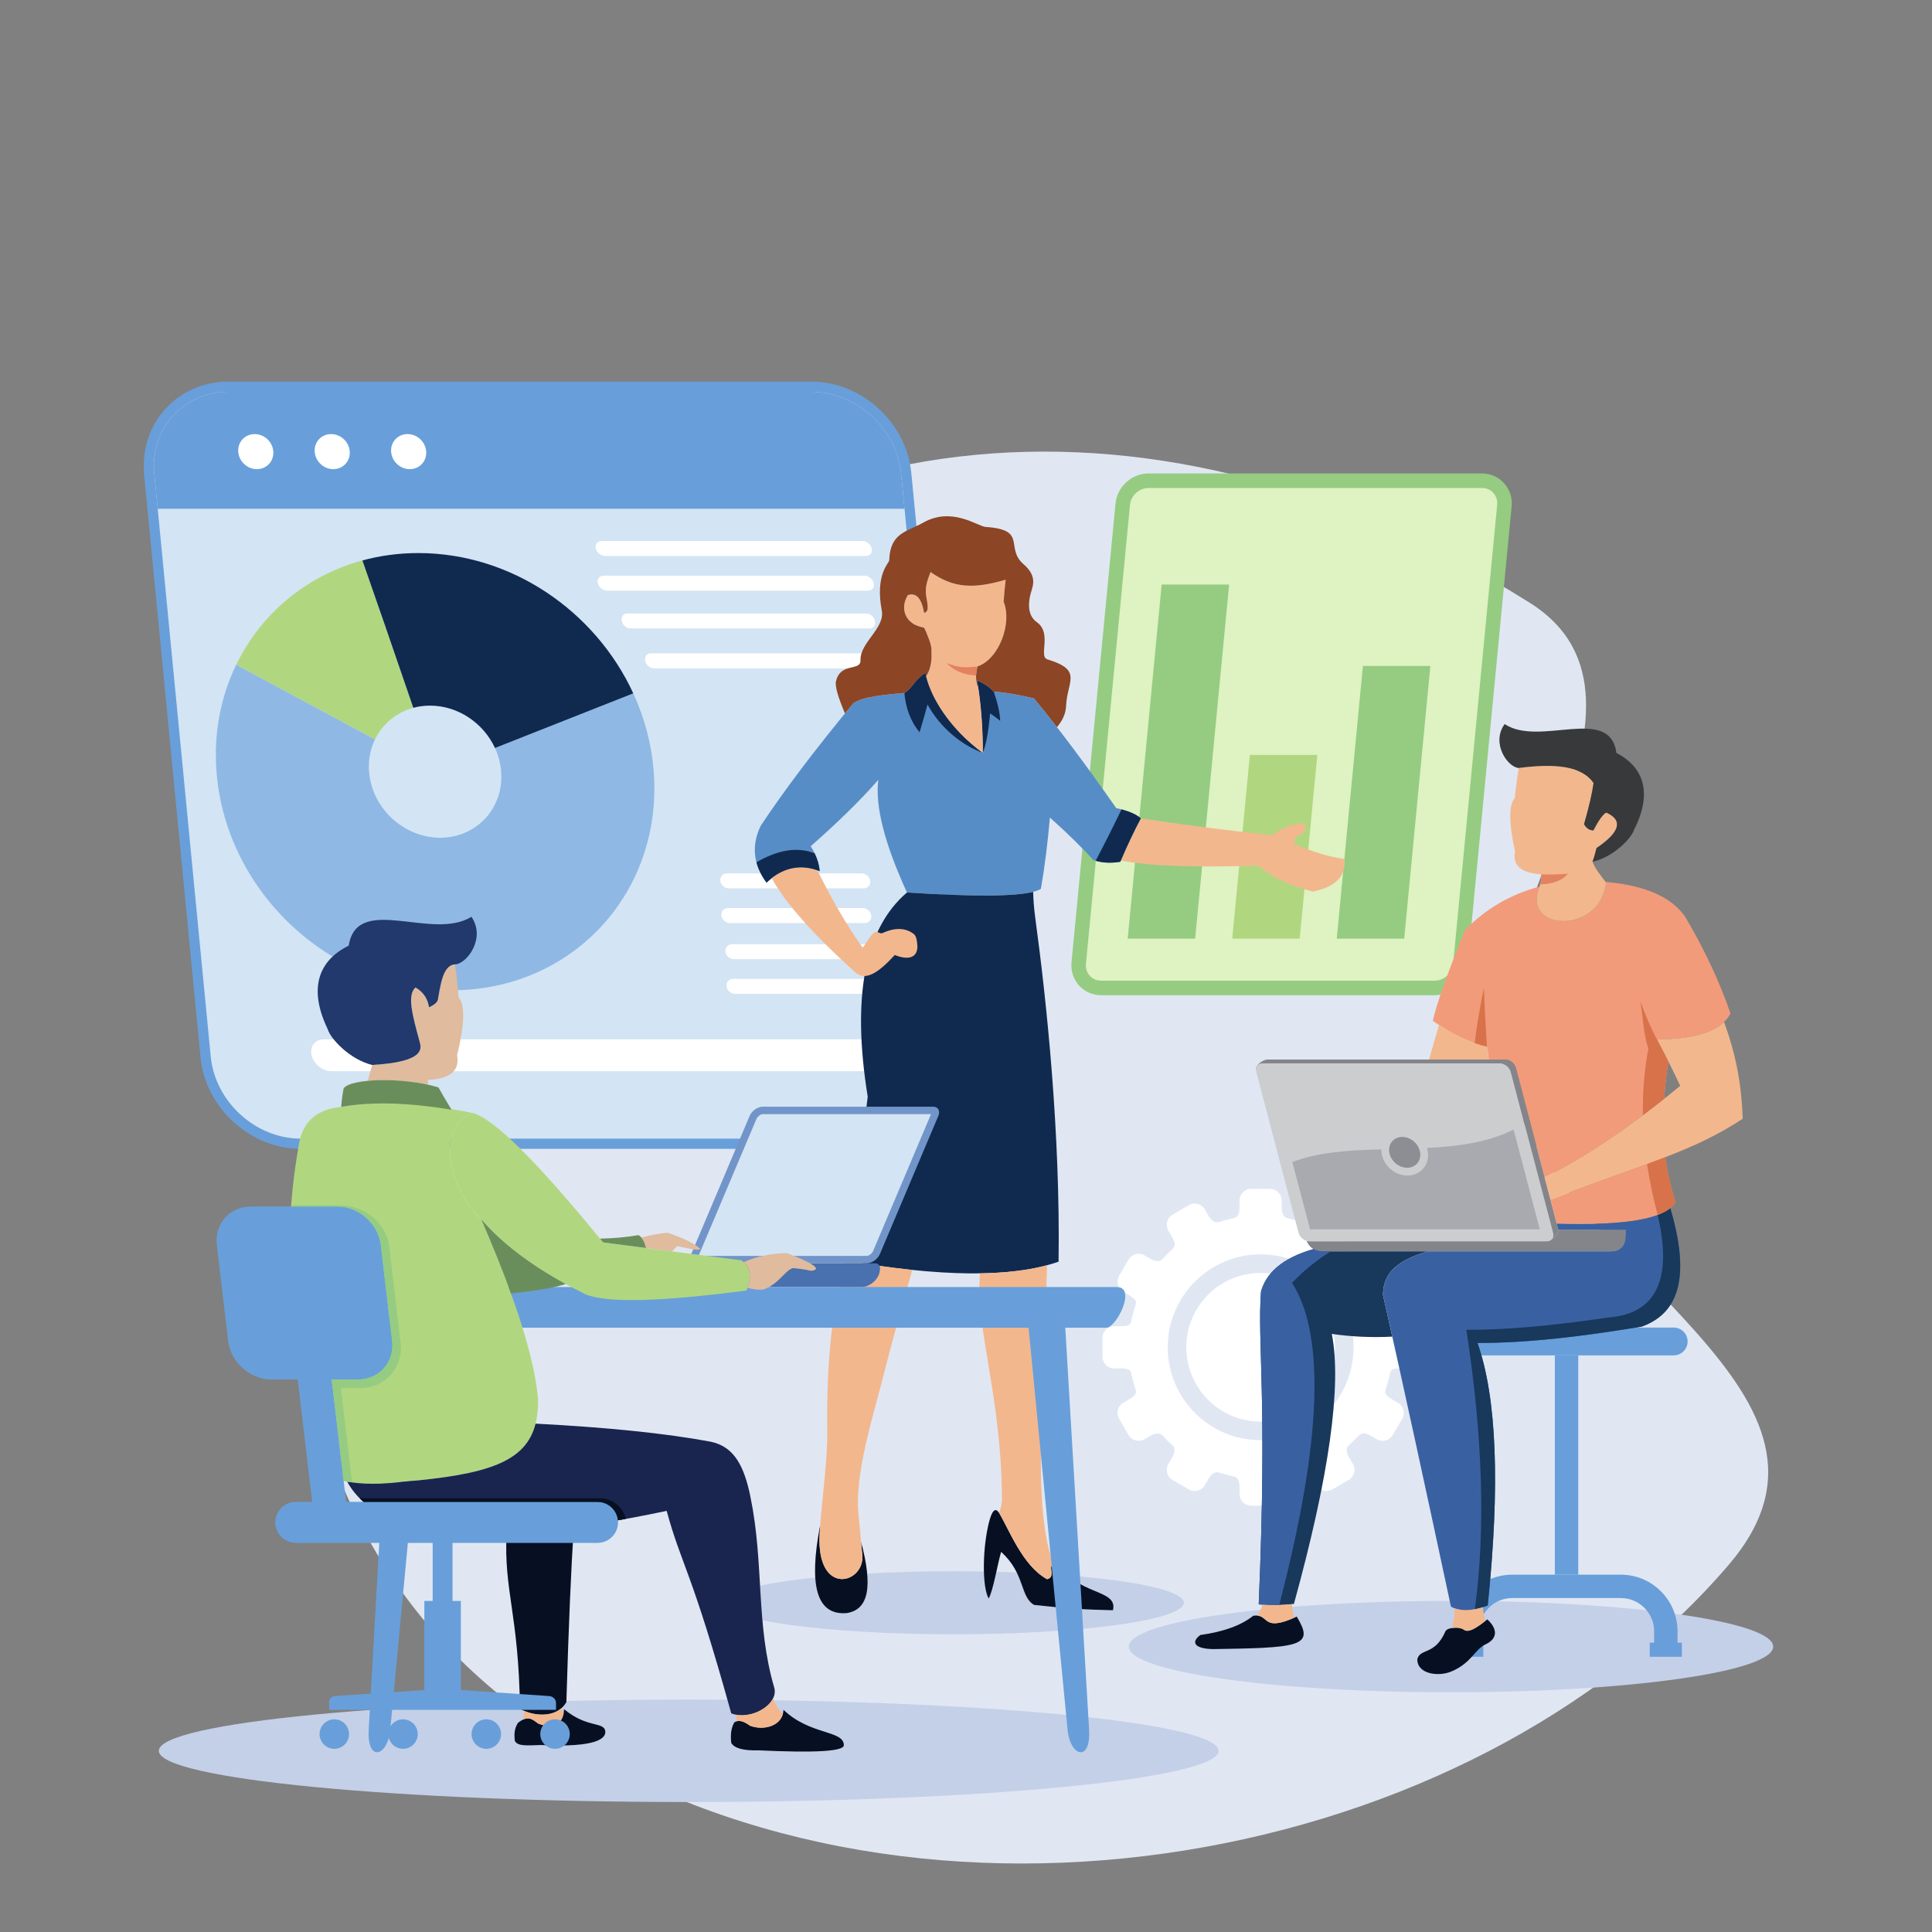
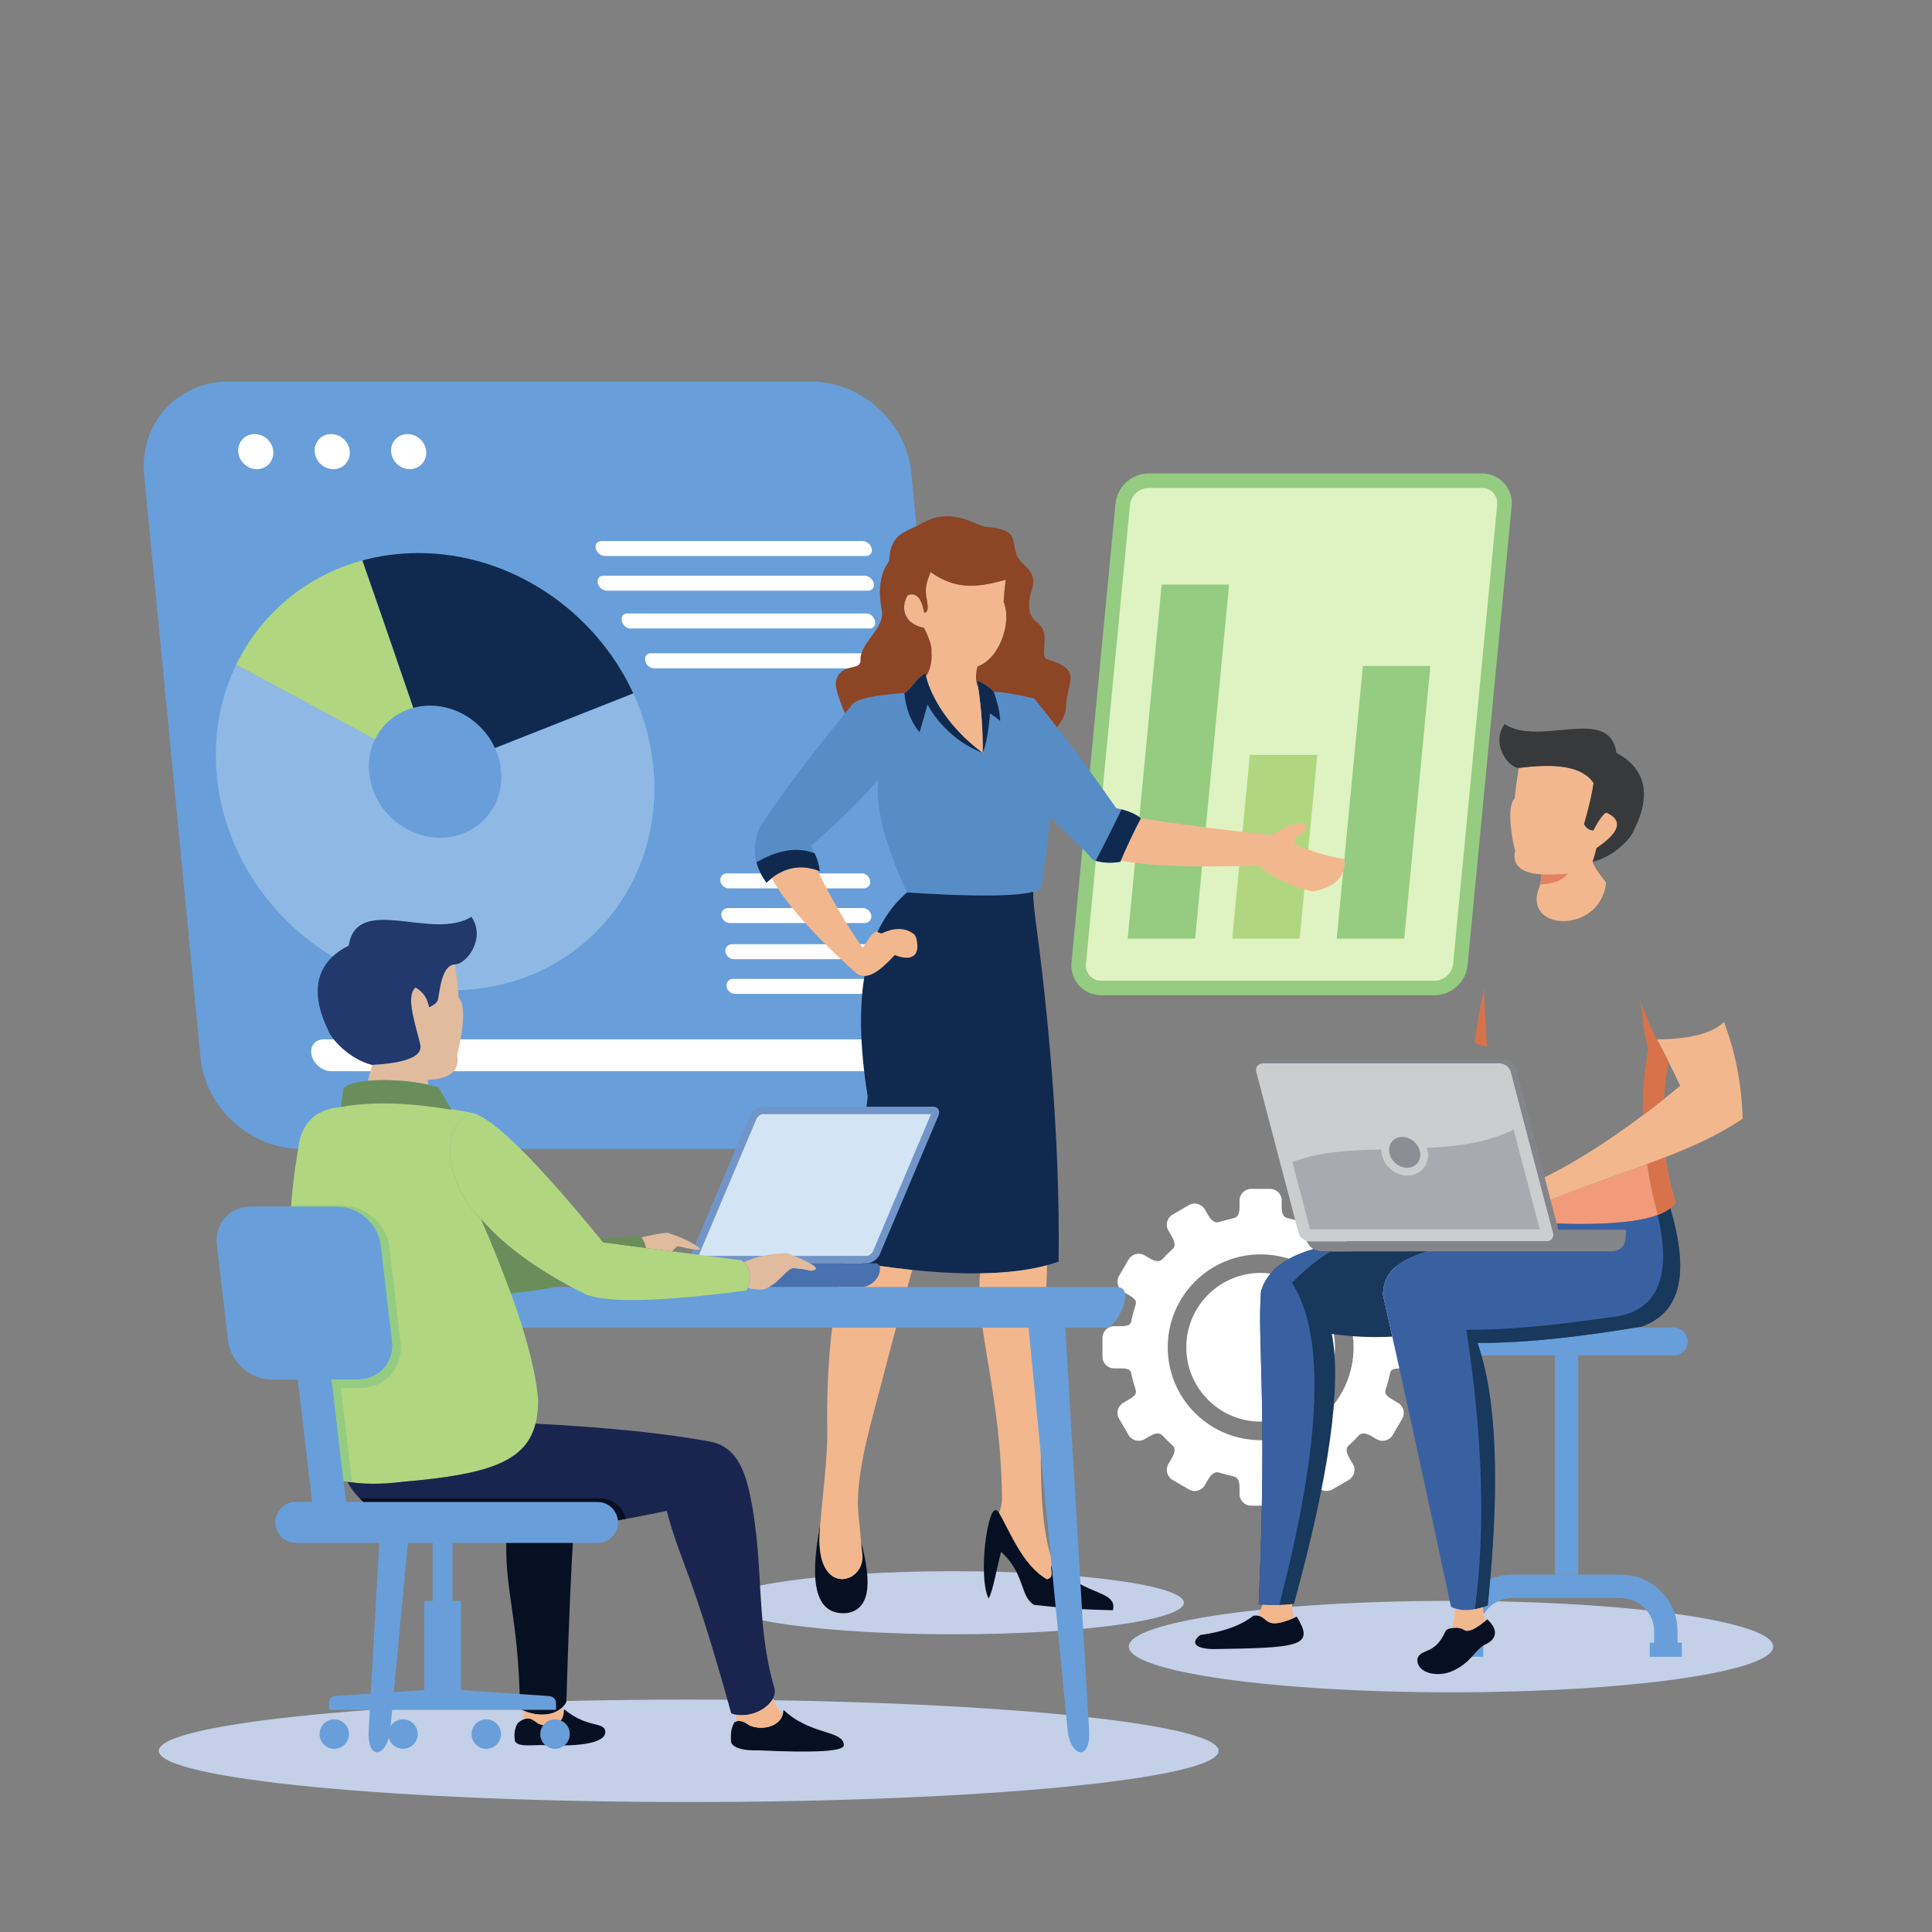
<svg xmlns="http://www.w3.org/2000/svg" id="corrected_colors" viewBox="0 0 400 400">
  <rect x="0" y="0" width="400" height="400" fill="#808080" stroke="none" />
-   <path d="M316.716,124.796c32.698,20.587-14.841,69.406-4.588,99.867,13.576,40.313,76.075,63.937,45.746,99.361-53.242,62.198-166.265,83.49-242.243,35.654-75.978-47.836-64.788-151.399-11.54-213.594,53.248-62.195,136.647-69.123,212.625-21.287Z" style="fill:#e0e7f3; fill-rule:evenodd;" />
  <path d="M167.937,79.009H47.295c-4.901,0-9.553,1.893-12.908,5.495-3.49,3.745-5.03,8.745-4.54,13.813l11.675,120.639c1.007,10.404,10.286,18.899,20.743,18.899h120.637c4.906,0,9.559-1.89,12.914-5.493,3.484-3.745,5.03-8.748,4.54-13.813l-11.68-120.642c-1.007-10.404-10.28-18.899-20.738-18.899Z" style="fill:#689fda; fill-rule:evenodd;" />
-   <path d="M167.937,81.12H47.295c-9.343,0-16.247,7.647-15.342,16.993l11.675,120.64c.905,9.346,9.289,16.993,18.638,16.993h120.637c9.349,0,16.252-7.647,15.348-16.993l-11.675-120.64c-.905-9.346-9.295-16.993-18.638-16.993Z" style="fill:#d3e4f4; fill-rule:evenodd;" />
  <path d="M167.937,81.12H47.295c-9.343,0-16.247,7.647-15.342,16.993l.695,7.221h154.622l-.695-7.221c-.905-9.346-9.295-16.993-18.638-16.993Z" style="fill:#689fda; fill-rule:evenodd;" />
  <path d="M181.847,215.188h-114.816c-1.815,0-2.946,1.481-2.515,3.296v.003c.431,1.812,2.262,3.293,4.077,3.293h114.816c1.809,0,2.946-1.481,2.515-3.293l-.005-.003c-.425-1.815-2.256-3.296-4.071-3.296Z" style="fill:#fff; fill-rule:evenodd;" />
  <path d="M178.557,112.012h-54.029c-.851,0-1.384.697-1.185,1.551l.005.003c.199.854,1.061,1.551,1.917,1.551h54.029c.856,0,1.384-.697,1.185-1.551v-.003c-.205-.854-1.066-1.551-1.922-1.551Z" style="fill:#fff; fill-rule:evenodd;" />
  <path d="M178.411,180.828h-27.927c-.851,0-1.46.697-1.352,1.551h0c.113.853.899,1.551,1.756,1.551h27.927c.851,0,1.459-.697,1.352-1.551h0c-.113-.854-.899-1.551-1.756-1.551h0ZM179.704,202.662h-27.927c-.851,0-1.459.7-1.352,1.554h0c.108.854.894,1.554,1.75,1.554h27.927c.856,0,1.465-.7,1.352-1.554h0c-.108-.854-.899-1.554-1.75-1.554h0ZM179.477,195.486h-27.927c-.856,0-1.465.7-1.352,1.554h0c.108.853.894,1.551,1.75,1.551h27.927c.856,0,1.459-.697,1.352-1.551h0c-.108-.854-.894-1.554-1.75-1.554h0ZM178.643,188.004h-27.927c-.856,0-1.465.697-1.352,1.551h0c.108.854.894,1.554,1.75,1.554h27.927c.851,0,1.459-.7,1.352-1.554h0c-.113-.854-.899-1.551-1.75-1.551Z" style="fill:#fff; fill-rule:evenodd;" />
  <path d="M178.977,119.19h-54.029c-.856,0-1.389.697-1.185,1.551h0c.199.854,1.066,1.551,1.917,1.551h54.034c.851,0,1.379-.697,1.179-1.551h0c-.199-.854-1.066-1.551-1.917-1.551Z" style="fill:#fff; fill-rule:evenodd;" />
  <path d="M179.409,127.014h-49.581c-.786,0-1.275.697-1.087,1.551h0c.183.854.979,1.551,1.759,1.551h49.586c.781,0,1.265-.697,1.082-1.551h0c-.183-.854-.979-1.551-1.759-1.551Z" style="fill:#fff; fill-rule:evenodd;" />
  <path d="M184.254,135.265h-49.581c-.786,0-1.275.697-1.087,1.551h0c.183.854.979,1.551,1.759,1.551h49.586c.781,0,1.265-.697,1.082-1.551h0c-.183-.854-.979-1.551-1.759-1.551Z" style="fill:#fff; fill-rule:evenodd;" />
  <path d="M53.676,183.957c-4.97-6.995-8.175-15.294-8.853-24.193-.614-8.048.905-15.606,4.087-22.154l28.735,15.461c-.964,1.979-1.422,4.262-1.239,6.694.21,2.69,1.174,5.197,2.676,7.31,2.687,3.78,7.081,6.306,11.88,6.365h.167c2.03,0,3.92-.442,5.59-1.233,4.55-2.157,7.464-6.914,7.038-12.442-.129-1.726-.576-3.376-1.276-4.898l28.633-11.312c2.316,5.03,3.791,10.496,4.233,16.209,1.395,18.288-8.245,34.045-23.307,41.183-5.525,2.62-11.783,4.079-18.487,4.079-.189,0-.377-.003-.56-.003-15.881-.191-30.426-8.549-39.317-21.067Z" style="fill:#8fb9e4; fill-rule:evenodd;" />
  <path d="M77.645,153.07l-28.735-15.461c5.1-10.498,14.464-18.404,26.123-21.578,2.59,7.394,6.015,17.284,10.539,30.512-3.538.953-6.381,3.347-7.927,6.527Z" style="fill:#b0d77f; fill-rule:evenodd;" />
  <path d="M85.572,146.544c-4.523-13.229-7.948-23.118-10.539-30.512,3.656-.996,7.539-1.527,11.583-1.527,19.284,0,36.678,12.06,44.497,29.05l-28.633,11.312c-2.364-5.132-7.62-8.775-13.447-8.775-1.206,0-2.369.156-3.463.452Z" style="fill:#102a4f; fill-rule:evenodd;" />
  <path d="M52.728,89.871c2.009,0,3.732,1.626,3.861,3.632.124,2.006-1.4,3.632-3.409,3.632-2.003,0-3.732-1.626-3.856-3.632-.129-2.006,1.395-3.632,3.403-3.632h0ZM84.382,89.871c2.003,0,3.732,1.626,3.856,3.632.129,2.006-1.395,3.632-3.403,3.632-2.003,0-3.732-1.626-3.861-3.632-.124-2.006,1.4-3.632,3.409-3.632h0ZM68.555,89.871c2.009,0,3.732,1.626,3.856,3.632.129,2.006-1.395,3.632-3.404,3.632-2.003,0-3.732-1.626-3.856-3.632-.129-2.006,1.395-3.632,3.403-3.632Z" style="fill:#fff; fill-rule:evenodd;" />
  <path d="M246.15,249.504l-3.387,1.976c-1.147.662-1.535,2.143-.872,3.285l.749,1.287c.883,1.518.501,2.208.226,2.45-.754.673-1.454,1.405-2.159,2.138-.205.215-.856.948-2.579-.054l-1.185-.689c-1.142-.662-2.623-.269-3.285.872l-1.971,3.393c-.668,1.142-.275,2.617.867,3.285l1.169.679c1.615.937,1.578,1.422,1.373,2.111-.28.937-.587,1.879-.792,2.854-.183.862-.097,1.486-2.299,1.486h-1.346c-1.325,0-2.402,1.077-2.402,2.402v3.92c0,1.325,1.077,2.407,2.402,2.407h1.346c2.202,0,2.116.619,2.299,1.486.205.975.512,1.912.792,2.854.205.684.242,1.169-1.373,2.106l-1.169.679c-1.142.668-1.535,2.149-.867,3.29l1.971,3.393c.662,1.142,2.143,1.535,3.285.867l1.185-.689c1.723-1.002,2.375-.264,2.579-.054.705.733,1.405,1.465,2.159,2.143.275.242.657.931-.226,2.45l-.749,1.287c-.662,1.142-.275,2.617.872,3.285l3.387,1.971c1.142.668,2.623.275,3.285-.873l.749-1.281c.894-1.54,1.777-1.476,2.154-1.357,1.077.345,2.079.56,3.193.851.409.108,1.104.409,1.104,2.24v1.378c0,1.325,1.082,2.402,2.407,2.402h3.92c1.325,0,2.402-1.077,2.402-2.402v-1.378c0-1.831.7-2.133,1.104-2.24,1.12-.291,2.116-.506,3.199-.851.372-.118,1.255-.183,2.149,1.357l.748,1.281c.662,1.147,2.143,1.54,3.285.873l3.393-1.971c1.142-.668,1.535-2.143.867-3.285l-.749-1.287c-.883-1.519-.495-2.208-.221-2.45.754-.679,1.454-1.411,2.154-2.143.205-.21.862-.948,2.585.054l1.179.689c1.147.668,2.623.275,3.29-.867l1.971-3.393c.662-1.142.275-2.623-.872-3.29l-1.169-.679c-1.615-.937-1.578-1.422-1.373-2.106.285-.942.587-1.879.792-2.854.183-.867.102-1.486,2.299-1.486h1.346c1.325,0,2.402-1.082,2.402-2.407v-3.92c0-1.325-1.077-2.402-2.402-2.402h-1.346c-2.197,0-2.116-.625-2.299-1.486-.205-.975-.506-1.917-.792-2.854-.205-.689-.242-1.174,1.373-2.111l1.169-.679c1.147-.668,1.535-2.143.872-3.285l-1.971-3.393c-.668-1.142-2.143-1.535-3.29-.872l-1.179.689c-1.723,1.002-2.38.269-2.585.054-.7-.733-1.4-1.465-2.154-2.138-.275-.242-.662-.932.221-2.45l.749-1.287c.668-1.142.275-2.623-.867-3.285l-3.393-1.976c-1.142-.657-2.623-.269-3.285.873l-.748,1.281c-.894,1.54-1.777,1.481-2.149,1.363-1.082-.34-2.079-.566-3.199-.856-.404-.108-1.104-.404-1.104-2.24v-1.373c0-1.325-1.077-2.407-2.402-2.407h-3.92c-1.325,0-2.407,1.082-2.407,2.407v1.373c0,1.836-.695,2.133-1.104,2.24-1.115.291-2.116.517-3.193.856-.377.118-1.26.178-2.154-1.363l-.749-1.281c-.662-1.142-2.143-1.53-3.285-.873h0ZM261.002,263.548c8.498,0,15.391,6.893,15.391,15.39s-6.893,15.391-15.391,15.391c-8.503,0-15.391-6.893-15.391-15.391s6.888-15.39,15.391-15.39h0ZM261.002,259.703c10.619,0,19.236,8.616,19.236,19.235,0,10.625-8.616,19.235-19.236,19.235-10.625,0-19.235-8.611-19.235-19.235,0-10.62,8.611-19.235,19.235-19.235Z" style="fill:#fff; fill-rule:evenodd;" />
  <path d="M237.776,98.024c-3.468,0-6.484,2.752-6.818,6.209l-9.117,95.031c-.355,3.664,2.461,6.785,6.144,6.785h69.042c3.473,0,6.489-2.749,6.823-6.209l9.117-95.031c.35-3.664-2.466-6.785-6.15-6.785h-69.042Z" style="fill:#95cc81; fill-rule:evenodd;" />
  <path d="M237.776,101.032h69.042c1.922,0,3.339,1.57,3.156,3.49l-9.117,95.031c-.183,1.92-1.906,3.49-3.829,3.49h-69.042c-1.917,0-3.339-1.57-3.156-3.49l9.122-95.031c.183-1.92,1.906-3.49,3.824-3.49Z" style="fill:#def2c2; fill-rule:evenodd;" />
  <polygon points="240.512 121.029 254.476 121.029 247.443 194.339 233.479 194.339 240.512 121.029" style="fill:#95cc81; fill-rule:evenodd;" />
  <polygon points="258.773 156.304 272.736 156.304 269.085 194.339 255.122 194.339 258.773 156.304" style="fill:#b0d77f; fill-rule:evenodd;" />
  <polygon points="282.177 137.882 296.14 137.882 290.723 194.339 276.759 194.339 282.177 137.882" style="fill:#95cc81; fill-rule:evenodd;" />
  <path d="M142.589,373.092c60.426,0,109.71-4.76,109.71-10.603s-49.284-10.603-109.71-10.603-109.71,4.76-109.71,10.603,49.284,10.603,109.71,10.603Z" style="fill:#c4d0e8; fill-rule:evenodd;" />
  <path d="M300.41,350.372c36.742,0,66.711-4.249,66.711-9.461s-29.968-9.467-66.711-9.467-66.705,4.254-66.705,9.467,29.968,9.461,66.705,9.461Z" style="fill:#c4d0e8; fill-rule:evenodd;" />
  <path d="M197.394,338.363c26.279,0,47.712-2.935,47.712-6.532s-21.433-6.527-47.712-6.527-47.707,2.93-47.707,6.527,21.433,6.532,47.707,6.532Z" style="fill:#c4d0e8; fill-rule:evenodd;" />
  <path d="M191.599,139.352c-2.197,1.263-2.865,3.339-4.351,4.112-4.308.407-8.557.738-10.576,2.141-7.911,9.559-14.297,18.008-19.166,25.353-1.971,4.069-1.572,7.997,1.19,11.785,3.387-3.129,7.06-3.923,11.018-2.375-.129-1.653-.749-3.376-1.863-5.172,5.687-4.992,10.356-9.572,13.99-13.737-.673,5.466,1.309,13.237,5.94,23.32,16.107,1.047,25.353.794,27.728-.762.781-4.51,1.405-9.429,1.863-14.755,3.7,3.309,6.694,6.25,8.988,8.818,1.74.571,3.603.684,5.595.339,1.411-3.307,2.822-6.303,4.243-8.988-.98-.88-2.676-1.589-5.089-2.119-6.575-9.383-12.262-16.958-17.038-22.722-3.716-.867-6.484-1.319-8.309-1.357-.786-.923-1.944-1.715-3.479-2.375.894,4.927,1.233,10.835,1.185,15.008-7.038-5.159-10.991-11.893-11.869-16.513Z" style="fill:#578dc6; fill-rule:evenodd;" />
  <path d="M179.65,227.048c-3.339-20.698-.63-34.788,8.132-42.27,13.603.883,22.311.84,26.118-.132.043,1.457.14,3.172.447,5.428,2.369,17.448,5.202,44.535,4.82,71.142-9.607,3.377-24.642,3.231-45.111-.425,2.337-10.35,4.2-21.597,5.595-33.743Z" style="fill:#102a4f; fill-rule:evenodd;" />
  <path d="M205.762,143.232c.824,2.429,1.266,4.435,1.319,6.018-.948-.754-1.643-1.271-2.095-1.548-.35,3.902-.851,6.621-1.518,8.164.049-4.173-.291-10.081-1.185-15.008,1.535.66,2.693,1.451,3.479,2.375Z" style="fill:#102a4f; fill-rule:evenodd;" />
  <path d="M191.599,139.352c.878,4.62,4.83,11.354,11.869,16.513-4.206-1.494-8.799-5.148-11.433-10.005-.436,1.643-.985,3.565-1.653,5.765-1.831-2.267-2.876-4.987-3.134-8.161,1.486-.773,2.154-2.849,4.351-4.112Z" style="fill:#102a4f; fill-rule:evenodd;" />
  <path d="M169.24,180.192c2.806,5.735,6.091,11.457,9.359,16.005.754-.802,1.476-2.547,2.542-3.215.42-.267,1.093.423,1.546.21,2.143-1.01,4.523-1.301,6.446.137.479.363.738,1.069.808,2.741-.081,2.299-2.009,2.738-4.685,1.653-3.587,3.912-5.972,5.183-7.927,3.815-8.848-7.94-14.701-14.524-17.572-19.75,2.951-2.243,6.112-2.776,9.483-1.597Z" style="fill:#f3b78d; fill-rule:evenodd;" />
  <path d="M260.475,179.209c-13.258.439-22.725.089-28.406-1.053,1.373-3.204,2.746-6.112,4.13-8.726,10.571,1.57,19.618,2.722,27.152,3.46,2.709-1.853,4.97-2.615,6.785-2.289.495,1.142-.038,1.976-1.61,2.501-.425.592-.592,1.144-.512,1.653,3.92,1.675,7.372,2.706,10.35,3.094.345,3.533-1.836,5.778-6.543,6.737-4.809-1.241-8.589-3.035-11.347-5.377Z" style="fill:#f3b78d; fill-rule:evenodd;" />
  <path d="M178.266,319.182c2.466,9.219,1.637,14.125-3.021,14.798-6.182.447-7.862-5.66-5.434-18.25-.054.689-.097,1.319-.118,1.885-.689,13.188,9.542,10.237,8.832,4.168-.102-.851-.183-1.712-.258-2.601Z" style="fill:#071022; fill-rule:evenodd;" />
  <path d="M178.524,321.783c.711,6.069-9.521,9.02-8.832-4.168.022-.566.065-1.195.118-1.885.42-5.375,1.556-13.974,1.47-19.397-.221-13.85,1.012-25.649,3.694-35.38,4.96.872,9.596,1.529,13.904,1.976-2.332,8.094-4.351,15.504-6.064,22.224-2.1,8.25-6.021,20.453-5.035,28.832.21,1.788.339,3.527.485,5.197.075.888.156,1.75.258,2.601Z" style="fill:#f3b78d; fill-rule:evenodd;" />
  <path d="M219.424,323.371c-3.565.189-.307,2.967-2.633,3.592-5.078-2.779-7.889-10.35-9.914-13.689-1.066-1.755-1.842.474-2.369,2.983-1.125,5.374-1.093,12.477.183,14.691.926-1.621,1.729-6.602,2.574-9.645,4.981,4.432,3.893,9.322,6.85,10.98,7.087.786,10.921.98,16.301,1.099,1.185-4.572-8.175-3.026-10.991-10.011Z" style="fill:#071022; fill-rule:evenodd;" />
  <path d="M216.78,261.954c-.678,26.592-3.129,50.286,1.309,61.746-1.233.797.603,2.752-1.298,3.263-5.078-2.779-7.889-10.35-9.914-13.689-.011-.021-.027-.037-.038-.054.285-.711.49-1.519.614-2.439-.092-22.057-5.606-35.66-4.54-47.147,5.369-.075,9.989-.635,13.867-1.68Z" style="fill:#f3b78d; fill-rule:evenodd;" />
  <path d="M226.839,178.221c1.782-3.39,3.57-6.939,5.358-10.646,1.842.493,3.177,1.112,4.001,1.855-1.384,2.615-2.757,5.522-4.13,8.726-.038.089-.075.175-.113.261-1.809.312-3.516.248-5.116-.197Z" style="fill:#102a4f; fill-rule:evenodd;" />
  <path d="M168.664,176.671c.608,1.268.959,2.501,1.05,3.697-.156-.062-.318-.121-.474-.175-3.371-1.179-6.532-.646-9.483,1.597.005.013.016.027.021.038-.366.28-.727.584-1.082.915-1.012-1.389-1.707-2.792-2.084-4.216,4.497-2.62,8.514-3.239,12.052-1.855Z" style="fill:#102a4f; fill-rule:evenodd;" />
  <path d="M202.391,137.976c-.452,1.696-.409,3.142.135,4.335.716,4.599.986,9.782.942,13.554-6.715-4.925-10.625-11.284-11.729-15.873.889-1.433,1.255-3.107,1.093-5.022.162-.899-.345-2.566-1.529-5.005-4.017-.697-5.019-4.071-3.344-6.753,1.879-.662,2.892.875,3.387,3.659,1.071-.159.662-1.871.549-2.671-.501-2.318-.081-3.57.765-5.767,4.825,3.395,8.966,3.5,15.558,1.589-.194,1.581-.334,3.107-.425,4.577,1.809,4.4-.953,11.885-5.401,13.377Z" style="fill:#f3b78d; fill-rule:evenodd;" />
  <path d="M208.218,120.022c-6.591,1.912-10.732,1.807-15.558-1.589-.845,2.197-1.266,3.449-.765,5.767.113.8.522,2.512-.549,2.671-.495-2.784-1.508-4.322-3.387-3.659-1.675,2.682-.673,6.056,3.344,6.753,1.185,2.439,1.691,4.106,1.529,5.005.162,1.914-.205,3.589-1.093,5.022-.054-.215-.102-.431-.14-.641-2.197,1.263-2.865,3.339-4.351,4.112-4.308.407-8.557.738-10.576,2.141-.587.705-1.163,1.405-1.729,2.1-1.379-3.228-2.1-5.603-1.858-6.651.926-4.004,5.148-1.995,5.073-4.365-.113-3.694,5.1-6.589,4.405-10.275-1.416-7.542,1.529-9.828,1.546-10.401.172-5.714,3.592-5.859,6.995-7.787,6.037-3.417,11.287.762,13.0.875,8.724.571,3.893,4.322,7.803,7.703,3.215,2.781,1.691,4.892,1.362,6.567-.151.754-.851,3.859,1.379,5.428,3.263,2.302.28,7.133,2.208,7.717,7.415,2.248,4.071,4.486,3.867,9.666-.065,1.659-.846,3.148-1.89,4.365-1.675-2.165-3.264-4.152-4.761-5.959-3.716-.867-6.484-1.319-8.309-1.357-.786-.923-1.944-1.715-3.479-2.375.086.476.167.961.242,1.454-.544-1.193-.587-2.639-.135-4.335,4.448-1.492,7.211-8.977,5.401-13.377.092-1.47.232-2.997.425-4.577Z" style="fill:#8c4525; fill-rule:evenodd;" />
-   <path d="M202.391,137.976c-2.693.304-3.915.285-6.408-.708,1.46,1.578,3.495,2.442,6.107,2.593.022-.59.124-1.217.301-1.885Z" style="fill:#e3825f; fill-rule:evenodd;" />
  <path d="M76.154,223.769c.345-1.23.657-2.52.905-3.277,10.97-.63,10.156-3.406,9.866-4.661-1.648-6.007-2.633-9.793-.905-11.392.77.455,2.386,1.489,2.817,4.103.722-.347,1.637-.813,1.825-1.581.469-2.299.829-7.141,3.522-7.305.334,2.176.592,4.472.781,6.898,1.411,1.354,1.12,6.26-.329,11.89.592,3.234-1.432,4.946-6.069,5.14l.081.994c-4.152-.913-8.95-1.144-12.493-.81Z" style="fill:#e0bb9d; fill-rule:evenodd;" />
  <path d="M86.924,215.831c.291,1.255,1.104,4.028-9.866,4.661-4.766-1.177-8.686-5.547-9.209-7.415-5.358-11.142.98-15.663,4.351-17.286,1.707-10.883,17.351-.897,25.401-5.986,3.064,4.426-.953,9.809-3.42,9.855-2.693.162-3.053,5.003-3.522,7.302-.188.765-1.104,1.233-1.825,1.581-.431-2.615-2.046-3.648-2.817-4.103-1.729,1.599-.743,5.385.905,11.392Z" style="fill:#21396c; fill-rule:evenodd;" />
  <path d="M178.374,266.467h-55.138c-2.833,0-4.319-1.826-4.319-4.911h62.246c.598.005,1.422.339.851,2.175-.495,1.508-2.132,2.736-3.64,2.736Z" style="fill:#4970af; fill-rule:evenodd;" />
  <path d="M70.402,266.467h160.799c4.211,0-.092,8.428-2.132,8.428h-8.514l4.933,83.232c.404,6.769-3.915,5.633-4.459,0l-8.072-83.232h-124.309l-7.851,83.232c-.528,5.595-4.847,6.801-4.459,0l4.712-83.232h-8.514c-1.788,0-6.527-8.428-2.132-8.428Z" style="fill:#689fda; fill-rule:evenodd;" />
  <path d="M193.177,229.127h-35.256c-1.05,0-2.273.856-2.714,1.904l-12.106,28.625c-.442,1.045.054,1.901,1.099,1.901h35.256c1.05,0,2.267-.856,2.709-1.901l12.111-28.625c.442-1.047-.054-1.904-1.099-1.904Z" style="fill:#7195c9; fill-rule:evenodd;" />
  <path d="M144.62,260.016h34.836c.469,0,1.115-.538,1.292-.958l12.009-28.39h-34.836c-.474,0-1.115.544-1.292.964l-12.009,28.385Z" style="fill:#d3e4f4; fill-rule:evenodd;" />
  <path d="M97.845,230.433c-10.964-2.208-20.033-2.628-27.195-1.258-5.304.487-8.266,3.317-8.886,8.487-3.592,20.636-1.998,41.961,5.66,66.872.689,1.933,6.877,3.42,16.096,2.24,20.668-1.761,27.932-5.089,27.89-16.947-.652-8.336-4.583-20.819-11.809-37.437-5.364-4.631-10.506-18.382-1.756-21.958Z" style="fill:#b0d77f; fill-rule:evenodd;" />
  <path d="M70.65,229.173c6.209-1.12,13.818-.923,22.833.592-1.028-1.707-1.933-3.25-2.709-4.637-7.351-2.202-18.277-1.871-19.634.234-.318,1.748-.436,2.897-.49,3.81Z" style="fill:#6a8e5b; fill-rule:evenodd;" />
  <path d="M147.129,298.487c-9.182-1.712-21.266-2.962-36.247-3.737-1.998,7.927-9.887,10.539-27.362,12.025-4.83.619-8.832.501-11.643-.027,6.516,11.976,28.563,13.996,66.15,6.064,3.043,11.223,5.148,12.203,13.366,41.918,3.996,1.572,9.806-1.777,8.928-5.245-3.91-13.312-2.073-25.601-4.96-39.634-1.244-6.042-3.22-10.35-8.234-11.363Z" style="fill:#1a254f; fill-rule:evenodd;" />
  <path d="M104.883,317.459c-.598,11.982,2.51,16.667,2.773,36.333,2.838,1.615,7.679,2.009,9.607-1.4.463-15.811.975-27.625,1.535-36.204-5.024.673-9.661,1.093-13.915,1.271Z" style="fill:#071022; fill-rule:evenodd;" />
  <path d="M124.862,257.226c-13.673-16.764-22.677-25.692-27.017-26.794-8.751,3.576-3.608,17.326,1.756,21.958,4.965,5.751,12.181,10.943,21.648,15.585,4.459,1.815,15.558,1.551,33.296-.797,1.19-2.725.851-4.803-1.028-6.236-15.746-2.025-25.294-3.263-28.654-3.716Z" style="fill:#b0d77f; fill-rule:evenodd;" />
  <path d="M132.196,255.718c-2.342.409-4.992.657-7.965.732.21.259.42.517.63.776,1.589.215,4.556.603,8.912,1.163-.296-1.346-.824-2.24-1.578-2.671Z" style="fill:#6a8e5b; fill-rule:evenodd;" />
  <path d="M105.782,267.77c5.127-.495,8.912-1.136,11.346-1.928-7.464-4.082-13.307-8.568-17.529-13.452,2.434,5.595,4.491,10.722,6.182,15.38Z" style="fill:#6a8e5b; fill-rule:evenodd;" />
  <path d="M154.765,266.623c1.136.329,2.224.458,3.263.372,3.252-1.153,4.356-3.829,6.101-4.448,1.244.086,2.515.275,3.813.566,2.294-.264.625-1.492-5.008-3.678-3.382.07-6.371.7-8.966,1.896,1.363,1.308,1.626,3.069.797,5.293h0ZM138.179,255.223c-1.61.151-3.403.474-5.391.98.447.495.775,1.228.986,2.186,1.599.21,3.387.442,5.363.7.42-.463.786-.829,1.104-1.088,3.285.716,4.825.985,4.669.469-1.357-1.136-3.603-2.224-6.731-3.248Z" style="fill:#e0bb9d; fill-rule:evenodd;" />
  <path d="M157.005,362.386c11.82.56,17.722.21,17.706-1.066-.043-3.145-6.974-2.025-12.499-7.324-.129,3.377-4.141,4.394-6.963,3.28-1.341-1.007-2.413-1.233-3.22-.662-.63,1.066-.84,2.477-.63,4.243.657,1.109,2.526,1.615,5.606,1.53h0ZM112.018,361.288c11.82.566,13.328-1.475,13.312-2.746-.178-2.208-3.683-.625-8.552-4.679-.129,3.376-2.515,4.098-5.342,2.989-1.336-1.012-2.208-1.734-4.211-.14-.63,1.066-.84,1.982-.63,3.748.657,1.104,2.342.915,5.423.829Z" style="fill:#071022; fill-rule:evenodd;" />
  <path d="M152.353,355.009c.075.469.129.926.156,1.368.738-.221,1.653.076,2.741.899,2.563,1.007,6.112.264,6.834-2.418-.84-.765-1.513-1.847-2.014-3.252-1.104,2.283-4.701,3.996-7.717,3.403h0ZM108.545,354.233c-.048.592-.145,1.195-.285,1.804,1.319-.635,2.095-.005,3.177.813,2.585,1.012,4.798.501,5.261-2.175-.205-.323-.372-.646-.501-.98-2.025,1.734-5.267,1.551-7.652.538Z" style="fill:#f3b78d; fill-rule:evenodd;" />
  <path d="M61.242,310.948h3.393l-2.994-25.337h-5.466c-4.4,0-8.422-3.592-8.939-7.992l-2.337-19.828c-.522-4.4,2.649-7.997,7.049-7.997h17.97c4.394,0,8.417,3.597,8.939,7.997l2.337,19.828c.517,4.4-2.655,7.992-7.049,7.992h-5.471l2.989,25.337h52.058c2.332,0,4.243,1.912,4.243,4.244h0c0,2.337-1.912,4.249-4.243,4.249h-30.033v12.019h1.729v18.444l18.272,1.249c.781.054,1.427.646,1.427,1.427v1.427h-46.964v-1.658c0-.657.538-1.153,1.196-1.196l18.509-1.249v-18.444h1.723v-12.019h-28.336c-2.337,0-4.249-1.912-4.249-4.249h0c0-2.332,1.912-4.244,4.249-4.244h0ZM114.915,362.074c1.685,0,3.048-1.368,3.048-3.054s-1.362-3.053-3.048-3.053-3.053,1.368-3.053,3.053,1.368,3.054,3.053,3.054h0ZM83.44,355.967c1.685,0,3.053,1.368,3.053,3.053s-1.368,3.054-3.053,3.054-3.048-1.368-3.048-3.054,1.362-3.053,3.048-3.053h0ZM100.688,355.967c1.686,0,3.053,1.368,3.053,3.053s-1.368,3.054-3.053,3.054-3.053-1.368-3.053-3.054,1.368-3.053,3.053-3.053h0ZM69.212,355.967c1.686,0,3.053,1.368,3.053,3.053s-1.368,3.054-3.053,3.054c-1.68,0-3.048-1.368-3.048-3.054s1.368-3.053,3.048-3.053Z" style="fill:#689fda; fill-rule:evenodd;" />
  <path d="M78.857,257.792l2.337,19.828c.517,4.4-2.655,7.992-7.049,7.992h-5.471l2.477,20.986c.232.054.474.108.727.151.323.065.662.119,1.012.172l-2.305-19.553h4.06c5.164,0,8.896-4.281,8.293-9.397l-2.337-19.828c-.592-5.008-5.17-8.595-10.221-8.595h-10.097l-.021.248h9.655c4.394,0,8.417,3.597,8.939,7.997Z" style="fill:#95cc81; fill-rule:evenodd;" />
  <path d="M129.584,314.469c-.56-2.439-2.757-4.276-5.364-4.276h-49.769c.253.259.517.512.792.754h48.477c2.192,0,4.006,1.68,4.222,3.813.544-.092,1.088-.189,1.643-.291Z" style="fill:#071022; fill-rule:evenodd;" />
  <path d="M251.18,341.428c7.959-.124,13.91-.221,16.656-1.088,2.967-.937,2.353-2.746.646-5.638-7.502,3.452-5.498-.705-9.009-.178-2.466,1.982-6.117,3.312-10.953,3.985-2.041,1.508-1.212,2.854,2.66,2.919Z" style="fill:#071022; fill-rule:evenodd;" />
  <path d="M261.401,220.161h49.182c.969,0,1.966.794,2.224,1.764l8.745,33.32c.258.969-.328,1.755-1.298,1.755h-49.177c-.969,0-1.971-.786-2.224-1.755l-8.751-33.32c-.253-.969.329-1.764,1.298-1.764Z" style="fill:#cbcdcf; fill-rule:evenodd;" />
-   <path d="M313.857,221.122l5.94,22.62c7.135-3.479,15.725-9.066,24.739-16.233.242-3.226.544-5.797.899-7.717-.722-1.432-1.513-2.965-2.375-4.596,8.315-.054,13.387-1.844,15.218-5.366-2.229-6.511-5.337-13.159-9.332-19.944-2.795-4.133-8.266-6.562-16.419-7.289-.953,10.932-17.717,10.372-13.775.961-6.085,1.634-11.239,4.647-15.461,9.05-3.635,8.953-5.848,15.199-6.651,18.743,3.947,2.763,7.684,4.553,11.217,5.366.156.775.285,1.656.377,2.644h3.398c.969,0,1.966.792,2.224,1.761Z" style="fill:#f29b7a; fill-rule:evenodd;" />
  <path d="M319.797,243.742l-5.94-22.62c-.253-.969-1.255-1.761-2.224-1.761h-49.177c-.969,0-2.698,1.249-2.413,2.211-.043-.802.512-1.411,1.357-1.411h49.182c.969,0,1.966.794,2.224,1.764l8.745,33.32c.156.582.005,1.099-.35,1.416.813-.522,1.583-1.535,1.405-2.219l-2.811-10.7Z" style="fill:#84858a; fill-rule:evenodd;" />
  <path d="M320.255,257h-49.177c-.178,0-.361-.021-.538-.075.98,2.536,3.635,2.165,4.674,2.154h58.304c3.161-.135,3.08-2.348,3.118-4.486h-14.007c.049.678-.673,1.583-1.427,2.068-.232.221-.56.339-.948.339Z" style="fill:#84858a; fill-rule:evenodd;" />
  <path d="M313.372,233.863c-5.272,2.666-11.508,3.484-17.922,3.813.07.232.129.468.167.708.425,2.704-1.476,5.003-4.227,5.003-2.596,0-4.949-2.052-5.347-4.604-.043-.278-.065-.552-.059-.816-6.661.178-13.091.544-18.412,2.625l3.656,13.931h47.566l-5.423-20.66Z" style="fill:#a8aaaf; fill-rule:evenodd;" />
  <path d="M290.324,235.392c1.761,0,3.414,1.427,3.694,3.191.28,1.766-.921,3.188-2.687,3.188-1.761,0-3.414-1.422-3.694-3.188-.28-1.764.926-3.191,2.687-3.191Z" style="fill:#8c8e93; fill-rule:evenodd;" />
  <path d="M346.905,248.89c-.98-2.994-1.686-6.096-2.116-9.311-6.624,2.563-14.195,5.035-23.77,8.815l1.292,4.927c14.47.474,22.666-1.007,24.594-4.432Z" style="fill:#f29b7a; fill-rule:evenodd;" />
  <path d="M321.019,248.395c9.575-3.78,17.146-6.252,23.77-8.815,5.838-2.262,10.937-4.591,16.015-7.951-.215-6.486-1.179-12.76-3.861-20.035-2.466,2.359-7.092,3.56-13.883,3.603,1.966,3.716,3.565,6.92,4.803,9.613-10.215,8.465-20.059,15.024-28.067,18.934l1.222,4.653Z" style="fill:#f3b78d; fill-rule:evenodd;" />
-   <path d="M297.917,212.215c-.738,2.577-1.422,4.96-2.052,7.146h12.37c-.092-.988-.221-1.869-.377-2.644-3.15-.727-6.462-2.227-9.941-4.502Z" style="fill:#f3b78d; fill-rule:evenodd;" />
  <path d="M267.89,332.079c7.313-26.527,9.93-45.159,7.851-55.903,4.157.592,8.331.781,12.52.56-.635-2.87-1.276-5.746-1.928-8.664.075-3.953,2.095-6.888,9.262-8.993h-20.383c-.695.005-2.106.172-3.263-.469-6.564,1.879-9.769,4.97-10.867,8.756-.802,10.409,1.362,22.257-.479,64.793,2.294.242,4.723.21,7.286-.081Z" style="fill:#18385c; fill-rule:evenodd;" />
  <path d="M275.531,259.079h-.318c-.695.005-2.106.172-3.263-.469-6.564,1.879-9.769,4.97-10.867,8.756-.802,10.409,1.362,22.257-.479,64.793,1.368.145,2.784.189,4.249.145,3.78-14.787,12.768-51.051,2.644-66.684,2.375-2.52,5.057-4.701,8.035-6.543Z" style="fill:#3961a2; fill-rule:evenodd;" />
  <path d="M332.517,182.71c-1.303-1.659-2.456-3.196-2.79-4.292.264-.749.538-1.694.824-2.835,4.884-3.317,5.552-5.77,2.003-7.361-.716.401-1.605,1.634-2.666,3.705-.84-.035-1.486-.466-1.922-1.298,1.007-3.492,1.664-6.327,1.971-8.506-2.407-3.573-8.035-4.085-15.482-3.121-.345,1.984-.63,4.085-.851,6.301-1.314,1.212-1.147,5.711.07,10.894-.609,2.948,1.212,4.559,5.46,4.825.059,1.047-.35,2.38-.383,2.539h0c0,.008-.005.019-.016.032-3.872,9.343,12.72,9.917,13.78-.883Z" style="fill:#f3b78d; fill-rule:evenodd;" />
  <path d="M314.455,159.002c7.448-.964,13.075-.452,15.482,3.121-.307,2.178-.964,5.014-1.971,8.506.436.829,1.082,1.263,1.922,1.298,1.061-2.071,1.949-3.301,2.666-3.705,3.549,1.591,2.881,4.044-2.003,7.361-.285,1.142-.565,2.087-.824,2.835,4.389-.986,8.067-4.911,8.584-6.61,5.121-10.097-.592-14.359-3.651-15.916-1.346-9.998-15.864-1.161-23.14-5.98-2.892,3.993.684,9.001,2.935,9.09Z" style="fill:#38393a; fill-rule:evenodd;" />
  <path d="M324.649,180.893c-2.052.167-3.893.21-5.514.129.038.719-.14,1.578-.269,2.09,2.633-.067,4.561-.808,5.784-2.219Z" style="fill:#e3825f; fill-rule:evenodd;" />
  <path d="M302.15,274.857h44.373c1.583,0,2.881,1.292,2.881,2.881h0c0,1.589-1.298,2.881-2.881,2.881h-44.373c-1.589,0-2.881-1.292-2.881-2.881h0c0-1.589,1.292-2.881,2.881-2.881Z" style="fill:#689fda; fill-rule:evenodd;" />
  <path d="M343.873,329.462c-2.122-2.122-5.051-3.441-8.271-3.441h-22.531c-3.226,0-6.15,1.319-8.272,3.441-2.122,2.122-3.441,5.051-3.441,8.272v2.364h-.899v2.924h6.645v-2.924h-.899v-2.364c0-1.885.77-3.603,2.019-4.847,1.244-1.249,2.962-2.025,4.847-2.025h22.531c1.885,0,3.603.776,4.847,2.025,1.249,1.244,2.019,2.962,2.019,4.847v2.364h-.905v2.924h6.651v-2.924h-.899v-2.364c0-3.22-1.319-6.15-3.441-8.272Z" style="fill:#689fda; fill-rule:evenodd;" />
  <rect x="321.913" y="280.619" width="4.847" height="45.402" style="fill:#689fda;" />
  <path d="M339.856,274.674c8.579-3.08,9.747-11.632,5.972-24.545-3.102,2.542-10.937,3.608-23.517,3.193l.296,1.12c.011.049.016.102.022.151h14.007c-.038,2.138.043,4.351-3.118,4.486h-37.922c-7.168,2.106-9.187,5.04-9.262,8.993,4.54,20.28,8.573,38.875,14.071,64.572,1.858,1.04,4.394.959,7.615-.242,2.579-24.917,1.874-43.038-2.122-54.363,10.609.043,21.928-1.405,33.958-3.366Z" style="fill:#3961a2; fill-rule:evenodd;" />
  <path d="M339.856,274.674c8.579-3.08,9.747-11.632,5.972-24.545-.662.544-1.535,1.012-2.623,1.422,3.129,13.269-.269,20.539-10.355,21.239-11.766,1.745-21.519,2.585-29.257,2.52,3.409,22.122,3.996,41.411,1.756,57.863.829-.156,1.718-.414,2.671-.77,2.579-24.917,1.874-43.038-2.122-54.363,10.609.043,21.928-1.405,33.958-3.366Z" style="fill:#18385c; fill-rule:evenodd;" />
  <path d="M261.368,332.23c-.21.797-.56,1.551-1.039,2.256,2.294.215,1.411,3.172,7.614.458-.264-.781-.415-1.723-.447-2.822-2.138.226-4.179.258-6.128.108Z" style="fill:#f3b78d; fill-rule:evenodd;" />
  <path d="M300.427,346.086c4.227-1.74,4.863-4.583,7.184-5.665,2.342-1.093,2.607-3.042.318-5.153-1.685,1.352-3.78,3.016-4.895,2.133-.738-.587-3.252-.549-3.753.307-2.192,5.089-5.234,3.479-5.838,5.795-.07,3.086,4.33,3.683,6.984,2.585Z" style="fill:#071022; fill-rule:evenodd;" />
  <path d="M301.148,332.984c.038,1.357-.145,2.714-.555,4.076.905-.145,1.992-.016,2.439.34,1.029.813,2.903-.549,4.518-1.831-.259-.733-.436-1.669-.528-2.822-2.359.738-4.319.819-5.875.237Z" style="fill:#f3b78d; fill-rule:evenodd;" />
  <path d="M343.06,215.196c-1.093-1.976-2.251-4.634-3.468-7.973.657,3.888.619,6.688,1.68,9.887-.856,4.521-1.206,9.133-1.12,13.786,1.449-1.085,2.908-2.213,4.383-3.387.242-3.226.544-5.797.899-7.717-.722-1.432-1.513-2.965-2.375-4.596h0ZM305.316,215.976c.856.301,1.707.547,2.542.741-.318-4.949-.528-9.039-.625-12.27-.953,4.771-1.594,8.616-1.917,11.529h0ZM346.905,248.89c-.98-2.994-1.686-6.096-2.116-9.311-1.222.474-2.482.942-3.786,1.427.522,3.511,1.266,7.033,2.213,10.544,1.853-.695,3.08-1.583,3.689-2.66Z" style="fill:#d8724a; fill-rule:evenodd;" />
</svg>